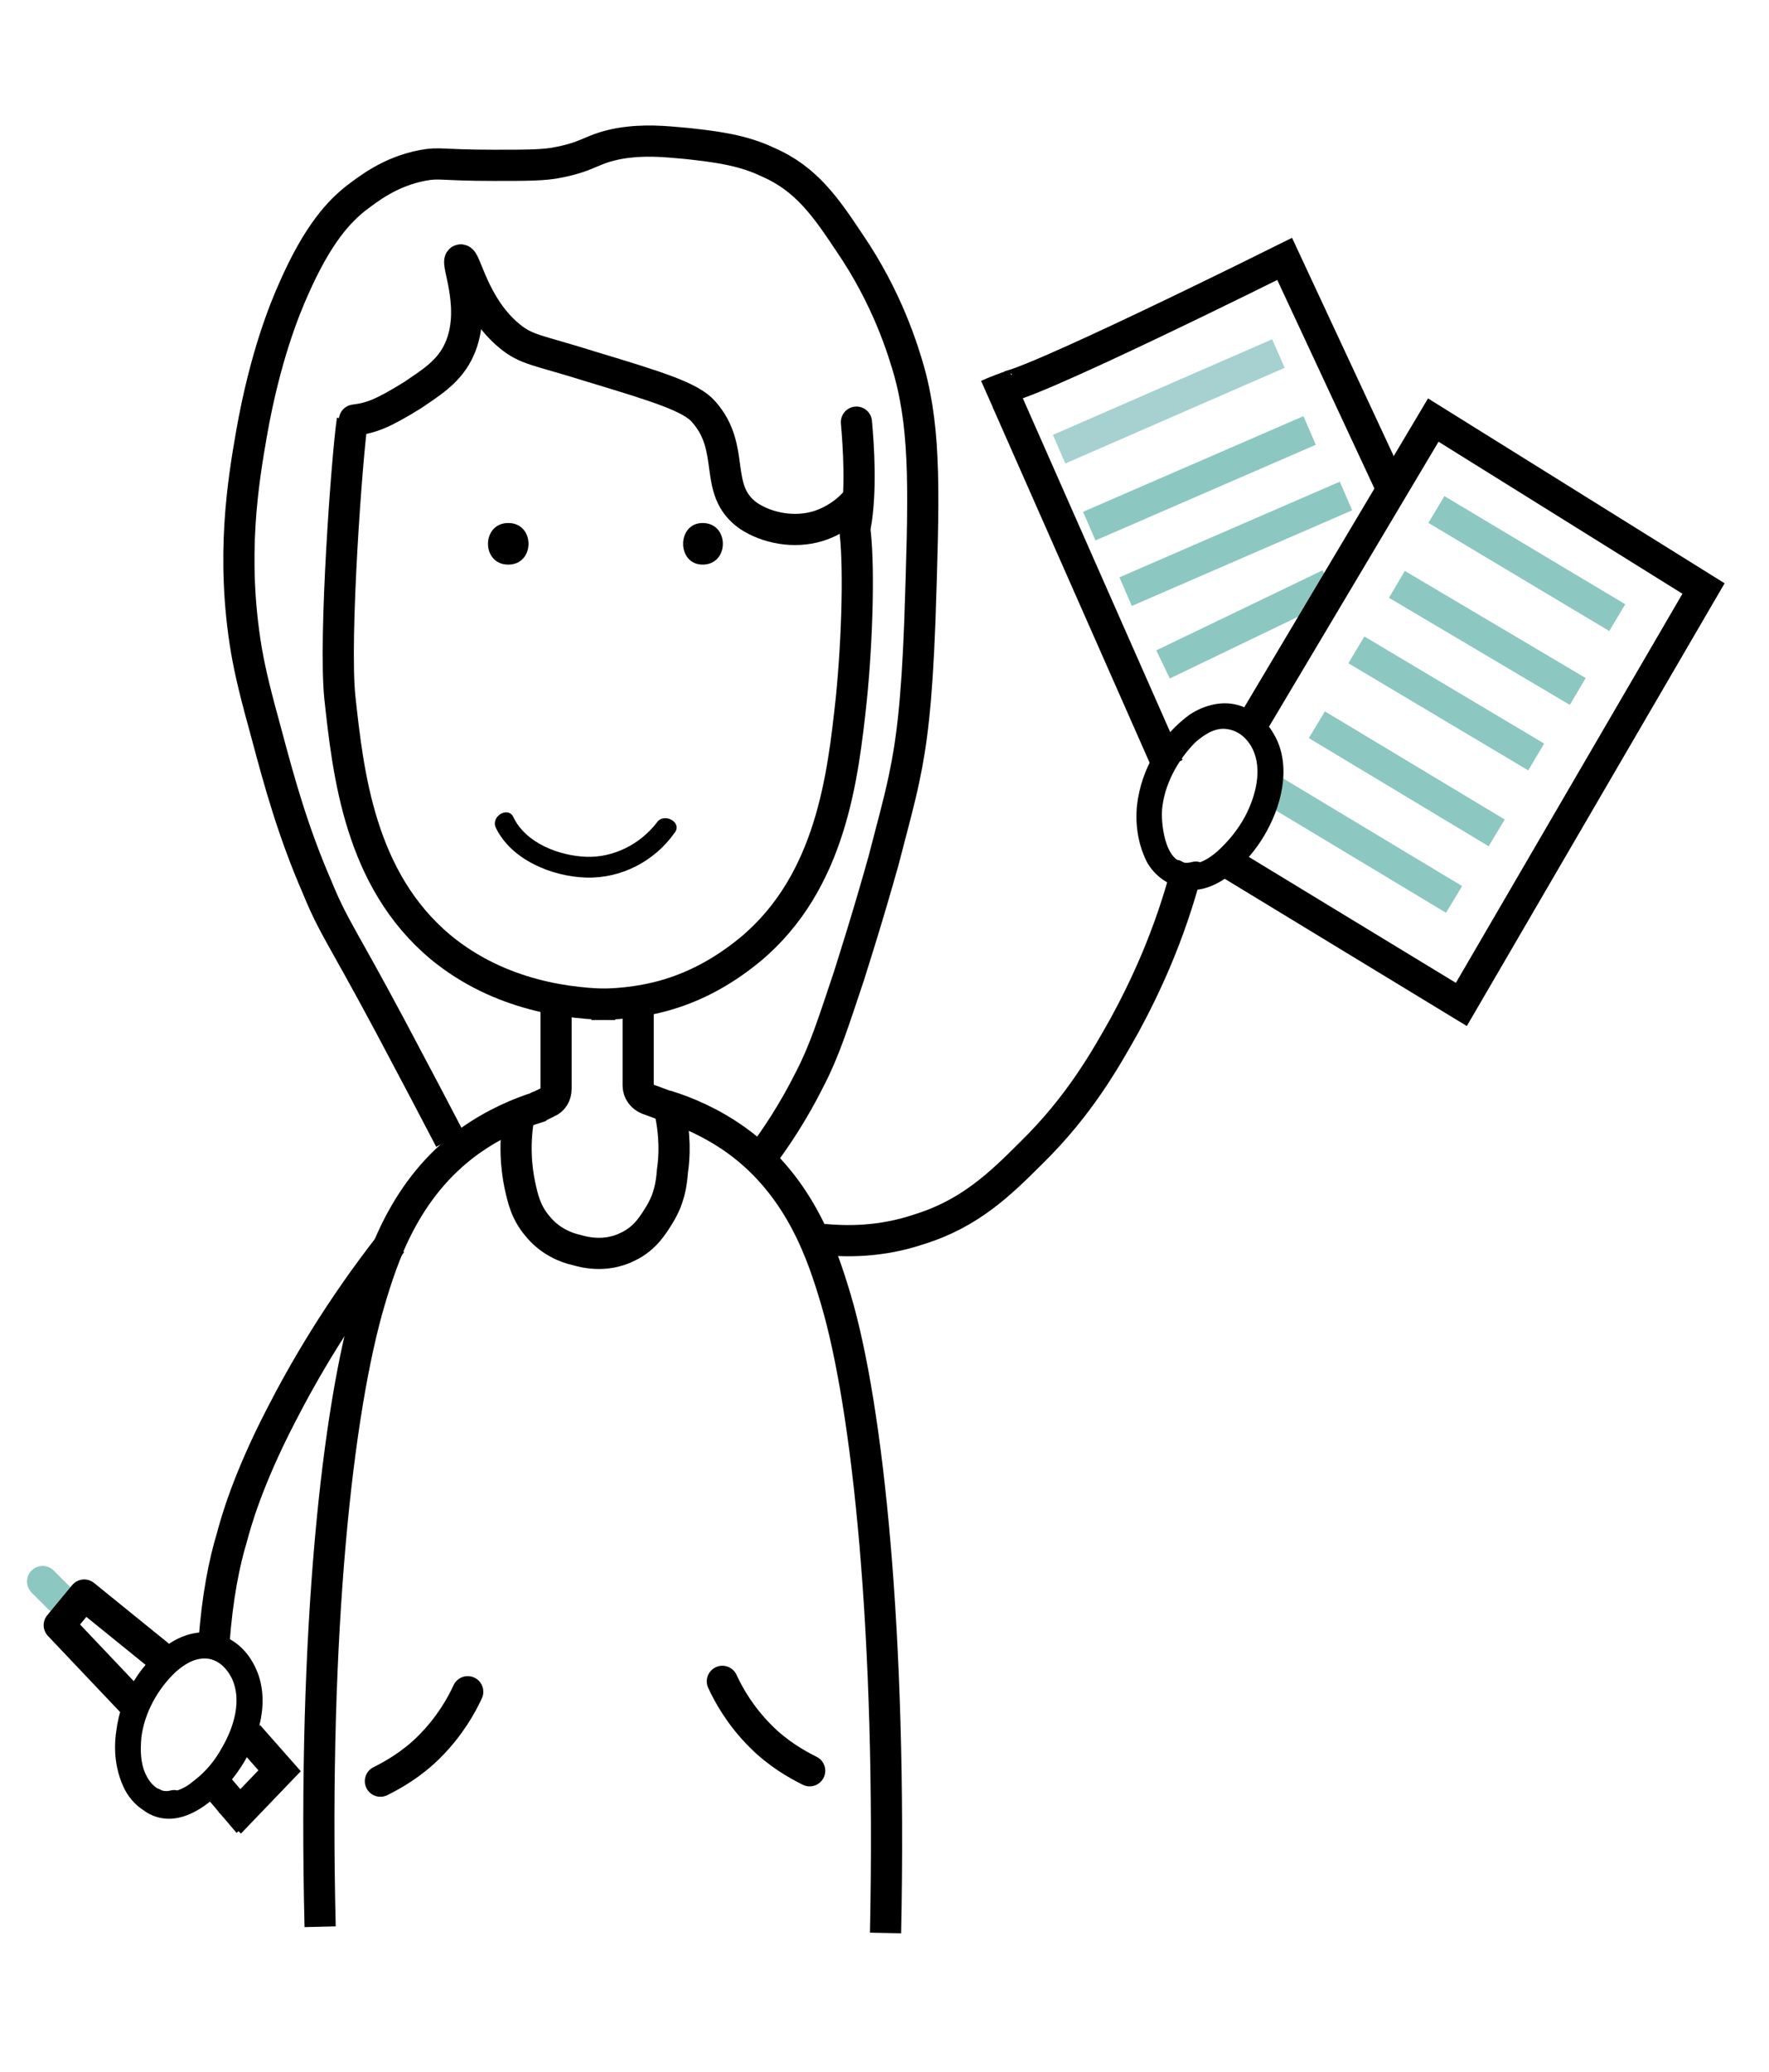
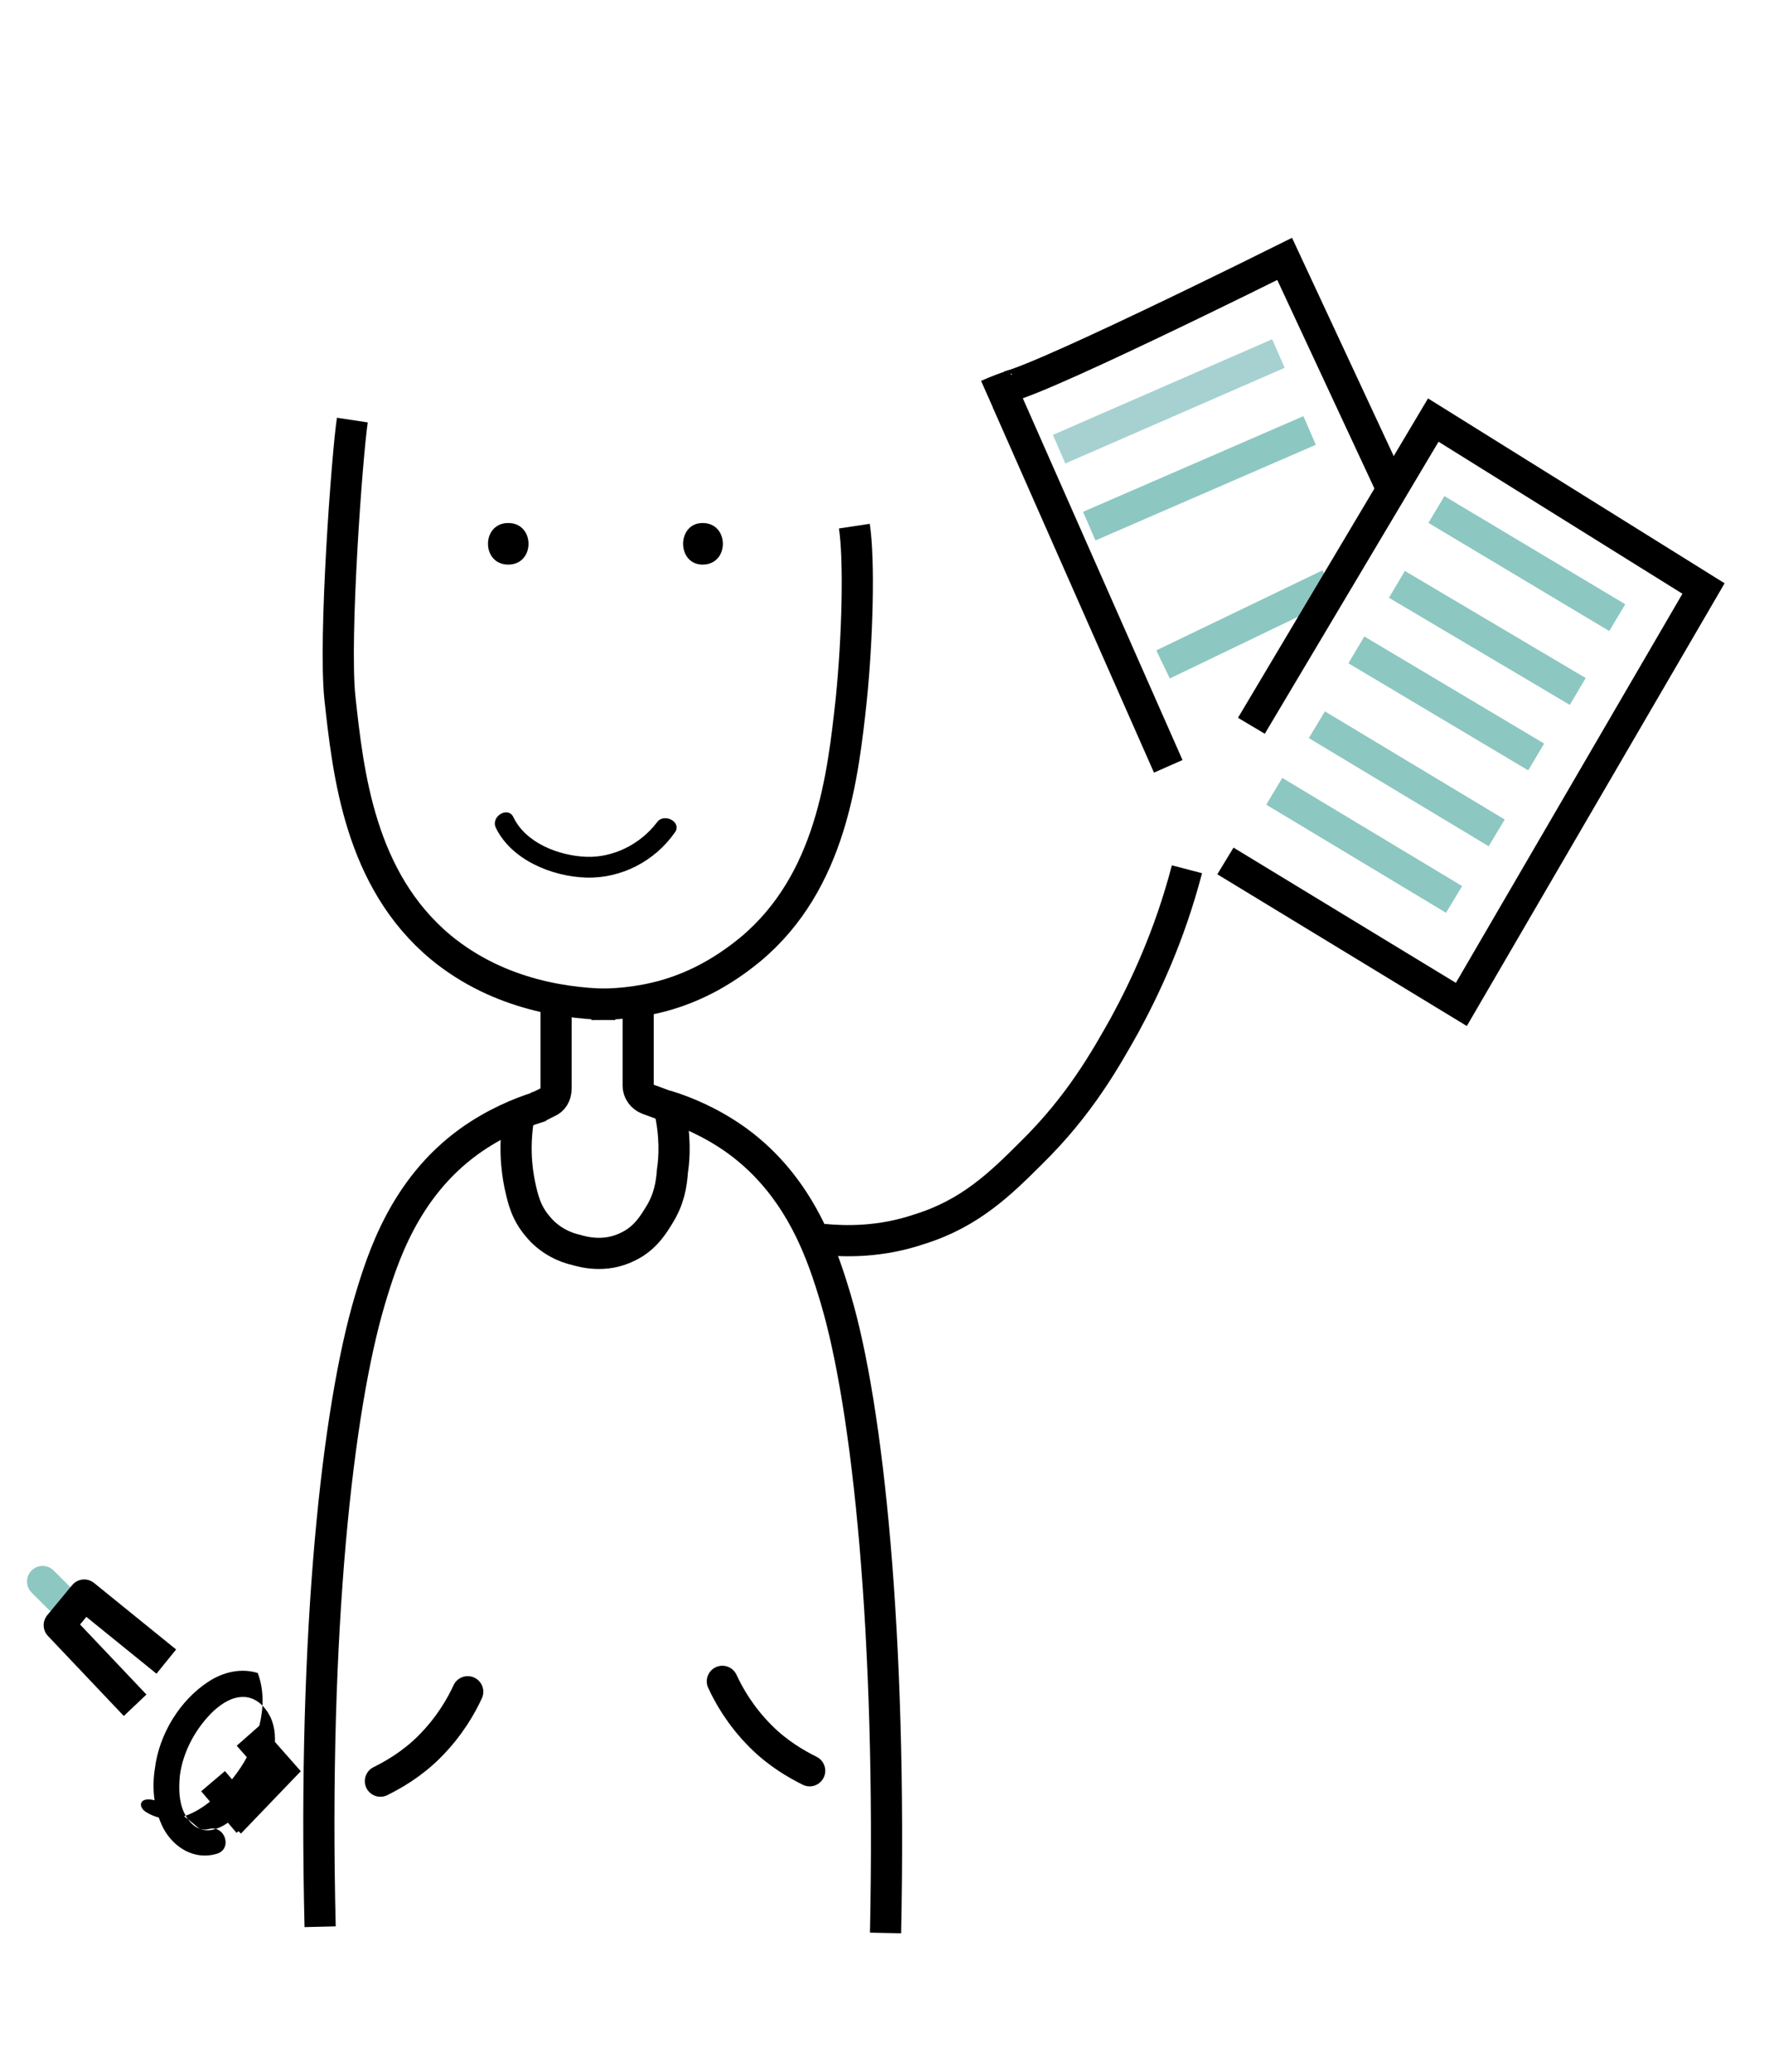
<svg xmlns="http://www.w3.org/2000/svg" id="Layer_1" x="0px" y="0px" viewBox="0 0 170.2 199.3" style="enable-background:new 0 0 170.2 199.3;" xml:space="preserve">
  <style type="text/css"> .st0{stroke:#8DC7C1;stroke-width:3;stroke-miterlimit:10;} .st1{stroke:#8DC7C1;stroke-width:3;stroke-linecap:round;stroke-miterlimit:10;} .st2{fill:none;stroke:#000000;stroke-width:3;stroke-miterlimit:10;} .st3{fill:none;stroke:#000000;stroke-width:3;stroke-linecap:round;stroke-linejoin:round;stroke-miterlimit:10;} .st4{fill:none;stroke:#000000;stroke-width:3;stroke-linecap:round;stroke-miterlimit:10;} .st5{stroke:#A7D1D1;stroke-width:3;stroke-miterlimit:10;} .st6{fill:none;stroke:#000000;stroke-width:3;stroke-linejoin:round;stroke-miterlimit:10;} </style>
  <line class="st0" x1="122.6" y1="76.1" x2="139.9" y2="86.5" />
  <line class="st1" x1="4.1" y1="152.1" x2="5.7" y2="153.7" />
  <line class="st0" x1="111.9" y1="63.9" x2="127.9" y2="56.2" />
  <path class="st2" d="M33.9,40.4c-0.5,3.3-1.8,20.9-1.2,26.7c0.8,7.3,1.9,17.5,9.7,24c5.7,4.7,12.5,5.5,16.8,5.5" />
  <path class="st2" d="M82.2,50.6c0.5,3.3,0.3,10.8-0.3,16.7c-0.8,7.3-1.9,17.5-9.7,24c-5.7,4.7-11,5.3-15.3,5.3" />
  <g>
    <g>
      <path d="M48.9,54.3c2.6,0,2.6-4,0-4C46.3,50.3,46.3,54.3,48.9,54.3L48.9,54.3z" />
    </g>
  </g>
  <g>
    <g>
      <path d="M47.7,79.6c1.5,3.1,5.4,4.7,8.7,4.8c3.4,0.1,6.6-1.6,8.5-4.3c0.8-1-1-2-1.7-1c-1.6,2.1-4.2,3.4-6.8,3.3 c-2.6-0.1-5.8-1.3-7-3.8C48.9,77.5,47.2,78.5,47.7,79.6L47.7,79.6z" />
    </g>
  </g>
  <g>
    <g>
      <path d="M67.6,54.3c2.6,0,2.6-4,0-4C65.1,50.3,65.1,54.3,67.6,54.3L67.6,54.3z" />
    </g>
  </g>
  <path class="st2" d="M53.5,96.6v8.1c0,0.6-0.3,1.1-0.8,1.3l-0.8,0.4c-0.1,0-0.1,0-0.2,0.1c-1.6,0.5-4.1,1.5-6.6,3.3 c-6.2,4.5-8.3,11.2-9.5,15.2c-3.1,10.4-5.5,31.6-4.8,60.3" />
  <path class="st2" d="M61.4,96.6v7.8c0,0.6,0.4,1.1,0.9,1.3l1.9,0.7c0,0,0,0,0.1,0c1.6,0.5,4.1,1.5,6.6,3.3 c6.2,4.5,8.3,11.2,9.5,15.2c3.1,10.4,5.4,32.3,4.8,61" />
  <path class="st2" d="M50,106.9c-0.6,3.1-0.3,5.5,0,7c0.3,1.4,0.6,2.7,1.7,4c1.2,1.5,2.8,2.1,3.7,2.3c0.7,0.2,2.8,0.8,5-0.3 c1.7-0.8,2.5-2.2,3-3c1-1.6,1.2-3,1.3-4.3c0.2-1.3,0.3-3.4-0.3-6" />
  <path class="st3" d="M36.6,171.3c1.2-0.6,3-1.6,4.7-3.3c2-2,3.1-4,3.7-5.3" />
  <path class="st3" d="M77.9,170.3c-1.2-0.6-3-1.6-4.7-3.3c-2-2-3.1-4-3.7-5.3" />
  <path class="st2" d="M114.2,83.6c-1.7,6.5-4.1,11.5-6,15c-1.8,3.2-4.3,7.7-9,12.3c-3,3-5.9,5.8-10.7,7.3c-3.8,1.3-7.2,1.2-9.3,1" />
-   <path class="st2" d="M20.6,157.9c0.3-4.3,1-7.7,1.7-10c0.4-1.5,1.5-5.5,4.7-11.7c2.2-4.3,5.6-10.2,10.7-16.7" />
-   <path class="st4" d="M82.4,40.6c0.2,2.3,0.5,6.5-0.1,10l-0.3-2c-0.6,0.6-1.7,1.5-3.3,2c-2.3,0.7-4.9,0.2-6.7-1 c-3.5-2.5-1.1-6.4-4.3-10c-1.2-1.4-4.4-2.4-10.7-4.3c-5.4-1.7-6.3-1.6-8-3c-3.5-2.9-4.2-7.5-4.7-7.3c-0.5,0.2,1.8,5-0.3,9 c-1,1.9-2.7,2.9-4.3,4c-2.9,1.8-4,2.2-5.6,2.4" />
-   <path class="st2" d="M73.4,111.1c1.2-1.6,2.9-4.1,4.5-7.3c1.4-2.7,2.2-5.2,3.8-10c0.4-1.3,1.7-5.3,3.3-11c0.9-3.5,1.5-5.6,2-8 c0.7-3.3,1.2-7.1,1.5-15c0.4-12.1,0.6-18.1-1-24c-0.6-2.1-2.1-7.1-5.8-12.5c-2.2-3.3-4.1-6.1-7.8-7.7c-2.5-1.2-5.1-1.5-7.8-1.8 c-2.2-0.2-4.1-0.4-6.5,0c-2.7,0.5-2.8,1.2-5.8,1.8c-1.4,0.3-3,0.3-6.3,0.3c-5,0-5.2-0.3-6.8,0c-3.2,0.6-5.3,2.3-6.5,3.2 c-1.5,1.2-3.6,3.3-6,8.8c-0.8,1.8-2.7,6.4-4,13.8c-0.8,4.6-2,11.8-0.5,20.8c0.4,2.3,0.9,4.3,2,8.3c1.2,4.5,2.5,9.2,4.8,14.5 c1.6,3.9,2.3,4.5,7,13.3c2.5,4.7,4.5,8.5,5.8,11" />
  <g>
    <g>
-       <path d="M14.1,174.3c3.3,2,6.9-1.3,8.7-3.8c1.9-2.6,3.2-6.4,2-9.6c-0.7-1.8-1.9-3.1-3.7-3.7c-1.6-0.5-3.3-0.1-4.7,0.8 c-2.8,1.8-4.8,5.1-5.2,8.4c-0.3,1.9-0.1,3.9,0.8,5.7c1,1.9,3,3.1,5.1,2.5c1.6-0.4,0.9-2.8-0.7-2.4c-1.1,0.3-2-0.7-2.4-1.6 c-0.5-1.1-0.5-2.3-0.4-3.5c0.3-2.4,1.6-4.7,3.3-6.3c0.8-0.7,1.7-1.3,2.8-1.3c1.2,0,2.1,0.9,2.6,1.9c1,2.1,0.2,4.7-0.9,6.6 c-0.7,1.3-1.6,2.4-2.8,3.3c-0.8,0.7-2.2,1.4-3.2,0.8C13.9,171.3,12.7,173.5,14.1,174.3L14.1,174.3z" />
+       <path d="M14.1,174.3c3.3,2,6.9-1.3,8.7-3.8c1.9-2.6,3.2-6.4,2-9.6c-1.6-0.5-3.3-0.1-4.7,0.8 c-2.8,1.8-4.8,5.1-5.2,8.4c-0.3,1.9-0.1,3.9,0.8,5.7c1,1.9,3,3.1,5.1,2.5c1.6-0.4,0.9-2.8-0.7-2.4c-1.1,0.3-2-0.7-2.4-1.6 c-0.5-1.1-0.5-2.3-0.4-3.5c0.3-2.4,1.6-4.7,3.3-6.3c0.8-0.7,1.7-1.3,2.8-1.3c1.2,0,2.1,0.9,2.6,1.9c1,2.1,0.2,4.7-0.9,6.6 c-0.7,1.3-1.6,2.4-2.8,3.3c-0.8,0.7-2.2,1.4-3.2,0.8C13.9,171.3,12.7,173.5,14.1,174.3L14.1,174.3z" />
    </g>
  </g>
  <g>
    <g>
-       <path d="M112.6,85c3.4,2,7-1.5,8.7-4.1c1.7-2.6,2.9-6.3,1.7-9.4c-0.7-1.7-1.9-3-3.6-3.6c-1.7-0.6-3.5-0.1-4.9,0.8 c-2.8,2-4.7,5.3-5.1,8.7c-0.2,1.9,0.1,3.9,1,5.6c1,1.7,3,2.8,5,2.3c1.6-0.4,0.9-2.8-0.7-2.4c-2.5,0.7-3-3.4-2.9-5 c0.2-2.4,1.5-4.8,3.2-6.5c0.8-0.7,1.8-1.4,2.9-1.3c1.2,0.1,2.1,0.9,2.6,1.9c1,2,0.3,4.6-0.7,6.5c-0.7,1.3-1.6,2.4-2.7,3.4 c-0.8,0.7-2.2,1.6-3.3,1C112.4,82,111.2,84.2,112.6,85L112.6,85z" />
-     </g>
+       </g>
  </g>
  <polyline class="st2" points="117.9,82.8 140.6,96.6 163.9,56.6 137.9,40.4 120.4,69.8 " />
  <path class="st2" d="M96.5,37.2c1,0.7,27.1-12.3,27.1-12.3L133.9,47" />
  <line class="st2" x1="96.9" y1="38.6" x2="112.4" y2="73.7" />
  <line class="st0" x1="138.2" y1="49" x2="155.6" y2="59.4" />
  <line class="st0" x1="134.4" y1="56.2" x2="151.8" y2="66.5" />
  <line class="st0" x1="130.5" y1="62.5" x2="147.8" y2="72.8" />
  <line class="st0" x1="126.7" y1="69.7" x2="144" y2="80.1" />
  <line class="st5" x1="101.9" y1="43.2" x2="123" y2="34" />
  <line class="st0" x1="104.8" y1="50.6" x2="126" y2="41.4" />
-   <line class="st0" x1="108.3" y1="56.9" x2="129.5" y2="47.7" />
  <polyline class="st2" points="22.1,175.3 26.9,170.3 23.9,166.9 " />
  <polyline class="st6" points="16,159.8 8.1,153.4 5.7,156.3 13,164 " />
  <line class="st2" x1="20.5" y1="171.3" x2="23.9" y2="175.3" />
  <path class="st2" d="M97.6,37c-0.9,0.3-1.7,0.6-2.6,1" />
</svg>